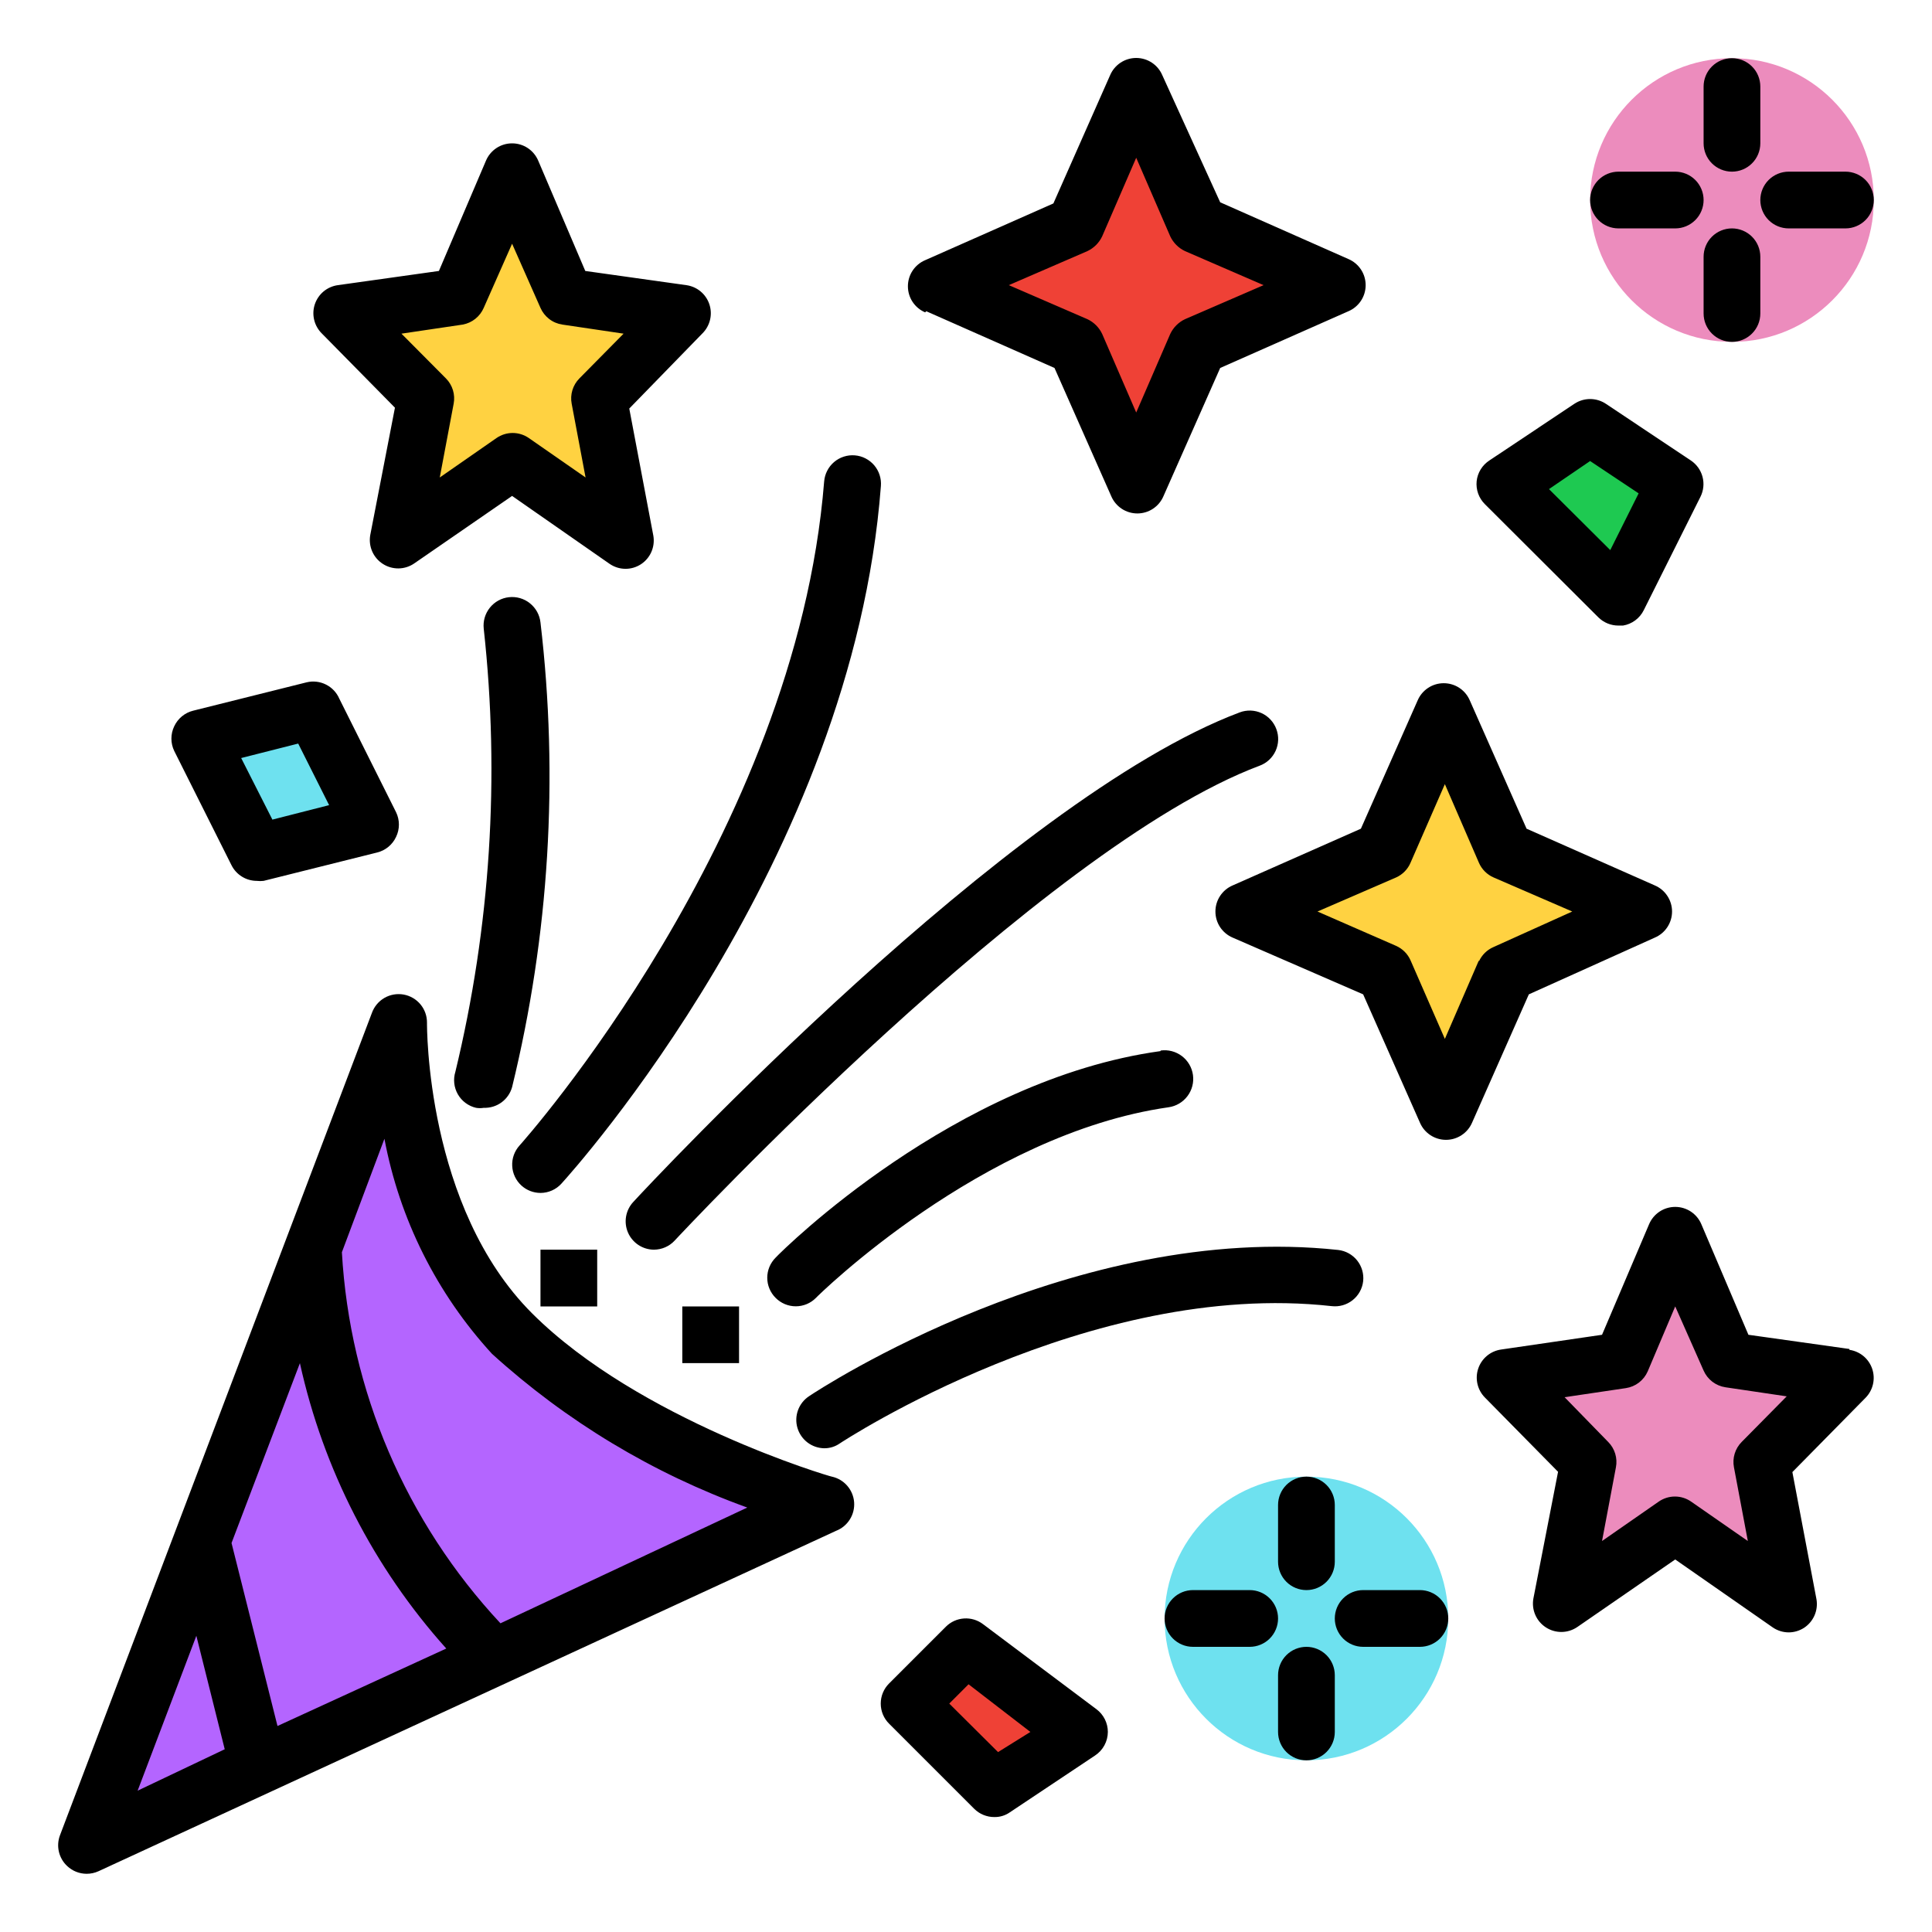
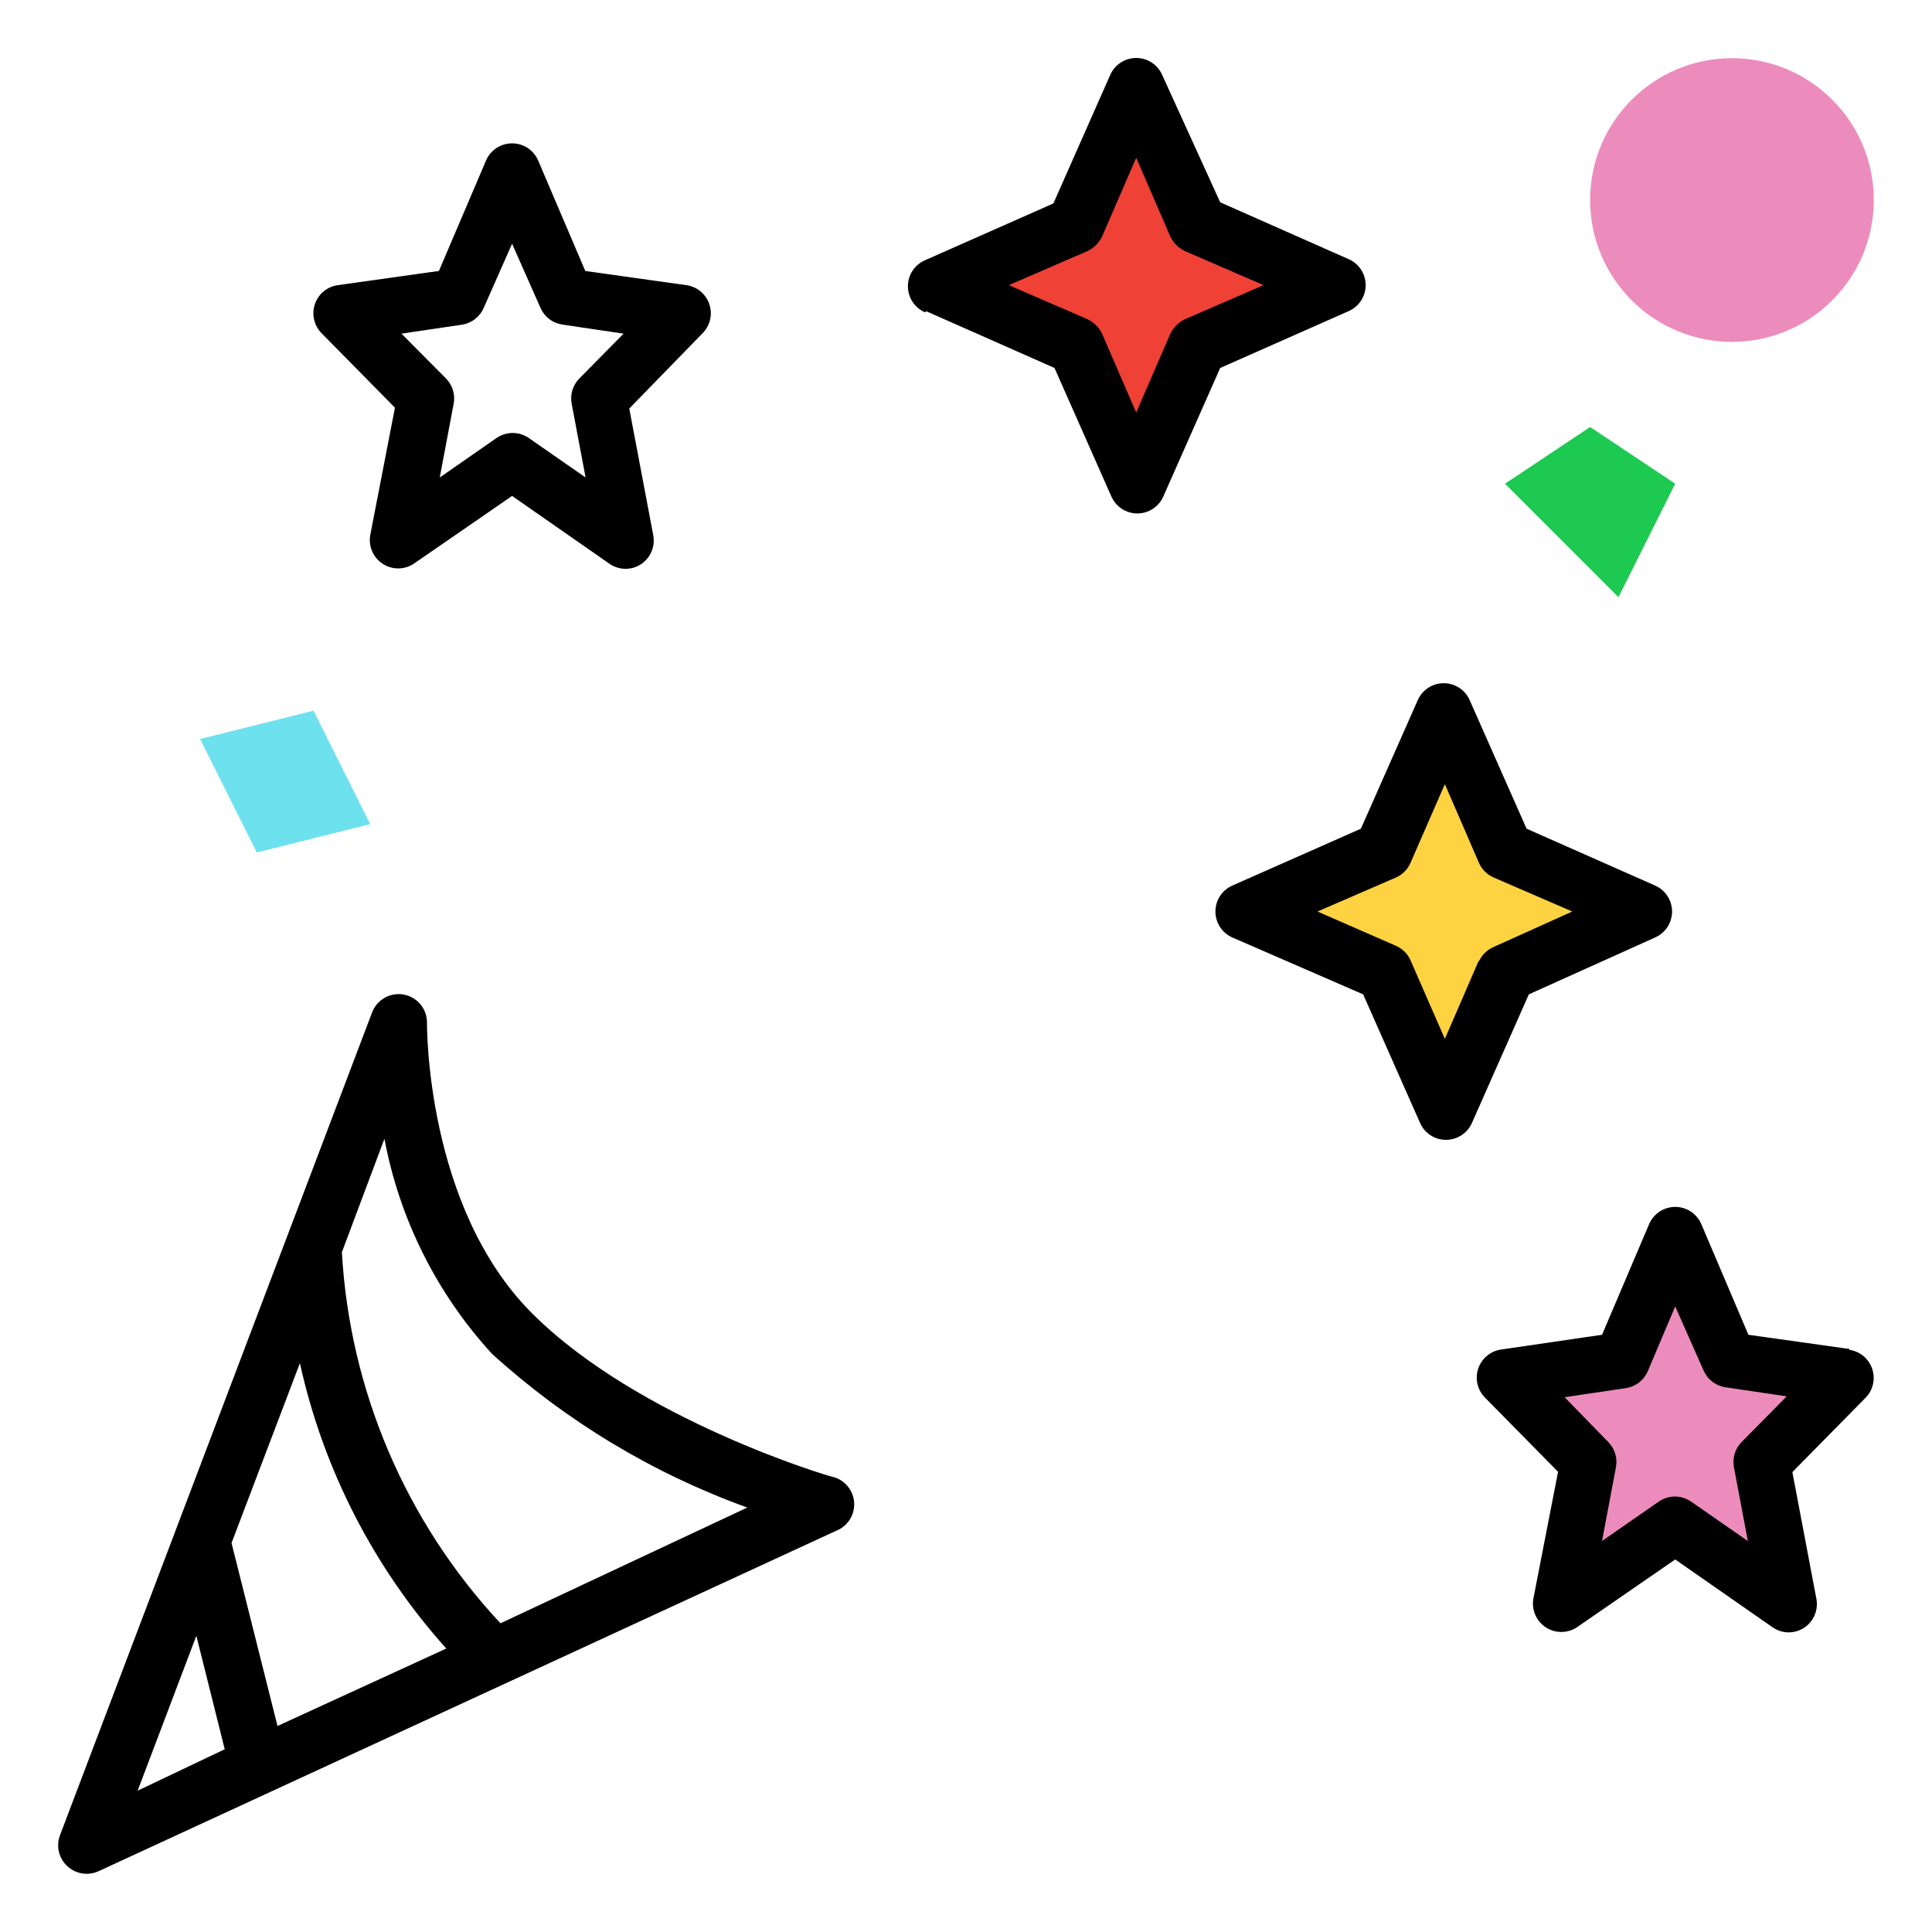
<svg xmlns="http://www.w3.org/2000/svg" width="100" height="100" viewBox="0 0 100 100" fill="none">
  <path d="M89.646 17.695C93.701 17.695 96.988 14.408 96.988 10.354C96.988 6.299 93.701 3.012 89.646 3.012C85.591 3.012 82.304 6.299 82.304 10.354C82.304 14.408 85.591 17.695 89.646 17.695Z" fill="#EC8CBD" />
-   <path d="M67.62 91.114C71.675 91.114 74.962 87.827 74.962 83.772C74.962 79.717 71.675 76.43 67.62 76.43C63.566 76.43 60.279 79.717 60.279 83.772C60.279 87.827 63.566 91.114 67.62 91.114Z" fill="#6EE1EF" />
-   <path d="M26.506 8.885L23.731 15.346L17.696 16.227L22.027 20.617L20.633 27.974L26.506 23.877L32.38 27.974L30.985 20.617L35.316 16.227L29.281 15.346L26.506 8.885Z" fill="#FFD241" />
  <path d="M86.709 63.935L83.934 70.395L77.899 71.276L82.231 75.667L80.836 83.023L86.709 78.927L92.583 83.023L91.188 75.667L95.519 71.276L89.484 70.395L86.709 63.935Z" fill="#EC8CBD" />
  <path d="M69.089 14.759L61.923 17.872L58.81 25.038L55.697 17.872L48.532 14.759L55.697 11.646L58.81 4.48L61.923 11.646L69.089 14.759Z" fill="#EF4136" />
  <path d="M85.064 47.239L77.899 50.352L74.786 57.518L71.673 50.352L64.507 47.239L71.673 44.126L74.786 36.96L77.899 44.126L85.064 47.239Z" fill="#FFD241" />
  <path d="M77.899 25.037L82.304 22.101L86.709 25.037L83.772 30.911L77.899 25.037Z" fill="#1EC951" />
-   <path d="M42.658 77.899L4.481 95.519L20.633 52.937C20.633 52.937 20.633 63.215 26.506 69.088C32.38 74.962 42.658 77.899 42.658 77.899Z" fill="#B465FF" />
-   <path d="M50 85.24L47.063 88.177L51.468 92.582L55.873 89.645L50 85.24Z" fill="#EF4136" />
  <path d="M10.354 38.252L16.227 36.784L19.164 42.658L13.291 44.126L10.354 38.252Z" fill="#6EE1EF" />
  <path d="M43.055 76.43C42.967 76.43 33.07 73.493 27.549 67.987C22.028 62.481 22.101 53.039 22.101 52.936C22.104 52.59 21.985 52.253 21.764 51.987C21.543 51.72 21.234 51.54 20.893 51.478C20.552 51.417 20.201 51.478 19.9 51.65C19.6 51.823 19.371 52.097 19.252 52.422L3.1 95.005C3 95.277 2.983 95.573 3.051 95.856C3.119 96.138 3.269 96.394 3.482 96.591C3.753 96.844 4.11 96.986 4.481 96.987C4.693 96.988 4.904 96.943 5.097 96.855L43.275 79.235C43.569 79.121 43.819 78.915 43.987 78.647C44.156 78.38 44.233 78.065 44.209 77.75C44.184 77.436 44.058 77.137 43.85 76.899C43.642 76.661 43.363 76.497 43.055 76.43ZM15.523 70.557C16.734 76.051 19.344 81.139 23.099 85.328L14.363 89.337L11.984 79.866L15.523 70.557ZM10.163 84.668L11.632 90.541L7.124 92.685L10.163 84.668ZM25.904 84.022C21.008 78.775 18.103 71.98 17.696 64.815L19.898 58.942C20.678 63.099 22.606 66.954 25.464 70.072C29.306 73.563 33.796 76.267 38.679 78.031L25.904 84.022ZM20.442 21.102L19.164 27.695C19.114 27.98 19.148 28.273 19.264 28.539C19.379 28.804 19.571 29.029 19.814 29.186C20.057 29.343 20.341 29.425 20.631 29.421C20.92 29.417 21.202 29.327 21.44 29.163L26.506 25.669L31.543 29.178C31.788 29.349 32.08 29.442 32.38 29.442C32.661 29.442 32.936 29.36 33.172 29.207C33.411 29.052 33.599 28.83 33.714 28.569C33.828 28.309 33.865 28.02 33.819 27.739L32.571 21.146L36.359 17.255C36.553 17.062 36.689 16.818 36.752 16.552C36.816 16.285 36.803 16.007 36.716 15.747C36.629 15.487 36.471 15.257 36.26 15.082C36.049 14.908 35.793 14.796 35.522 14.759L30.294 14.025L27.857 8.313C27.744 8.048 27.556 7.822 27.316 7.663C27.076 7.504 26.794 7.42 26.506 7.42C26.218 7.42 25.937 7.504 25.696 7.663C25.456 7.822 25.268 8.048 25.155 8.313L22.718 14.025L17.49 14.759C17.219 14.796 16.963 14.908 16.752 15.082C16.541 15.257 16.384 15.487 16.296 15.747C16.209 16.007 16.197 16.285 16.26 16.552C16.323 16.818 16.459 17.062 16.653 17.255L20.442 21.102ZM23.951 16.8C24.19 16.756 24.414 16.654 24.603 16.503C24.793 16.352 24.942 16.156 25.038 15.934L26.506 12.615L27.974 15.934C28.074 16.162 28.23 16.361 28.428 16.513C28.625 16.665 28.859 16.763 29.105 16.8L32.277 17.27L29.986 19.59C29.819 19.759 29.696 19.967 29.627 20.194C29.558 20.422 29.545 20.663 29.59 20.897L30.309 24.714L27.372 22.673C27.127 22.503 26.835 22.411 26.535 22.411C26.236 22.411 25.944 22.503 25.698 22.673L22.762 24.714L23.481 20.897C23.526 20.663 23.513 20.422 23.444 20.194C23.375 19.967 23.252 19.759 23.085 19.59L20.779 17.27L23.951 16.8ZM95.725 69.823L90.498 69.088L88.06 63.362C87.947 63.097 87.759 62.871 87.519 62.712C87.278 62.553 86.997 62.469 86.709 62.469C86.421 62.469 86.14 62.553 85.899 62.712C85.659 62.871 85.471 63.097 85.358 63.362L82.921 69.088L77.693 69.852C77.425 69.891 77.173 70.003 76.964 70.177C76.756 70.351 76.6 70.579 76.513 70.836C76.426 71.093 76.413 71.369 76.473 71.633C76.534 71.897 76.666 72.14 76.856 72.333L80.645 76.18L79.367 82.744C79.317 83.029 79.351 83.323 79.467 83.588C79.582 83.853 79.774 84.078 80.017 84.235C80.26 84.392 80.544 84.474 80.834 84.47C81.123 84.466 81.404 84.376 81.643 84.213L86.709 80.718L91.746 84.227C91.991 84.398 92.283 84.491 92.582 84.492C92.864 84.491 93.139 84.409 93.376 84.257C93.614 84.101 93.802 83.879 93.917 83.618C94.031 83.358 94.068 83.069 94.022 82.788L92.773 76.195L96.562 72.348C96.752 72.154 96.884 71.912 96.945 71.648C97.006 71.383 96.992 71.107 96.905 70.85C96.818 70.593 96.662 70.365 96.454 70.192C96.246 70.018 95.993 69.906 95.725 69.867V69.823ZM90.145 74.639C89.978 74.808 89.855 75.016 89.786 75.243C89.717 75.471 89.704 75.712 89.749 75.946L90.468 79.763L87.531 77.722C87.286 77.552 86.993 77.46 86.694 77.46C86.395 77.46 86.103 77.552 85.857 77.722L82.921 79.763L83.64 75.946C83.685 75.712 83.672 75.471 83.603 75.243C83.534 75.016 83.411 74.808 83.244 74.639L80.983 72.319L84.154 71.849C84.401 71.812 84.634 71.713 84.832 71.562C85.029 71.41 85.185 71.211 85.285 70.983L86.709 67.62L88.177 70.938C88.277 71.167 88.433 71.366 88.631 71.518C88.829 71.669 89.062 71.768 89.308 71.805L92.48 72.275L90.145 74.639ZM47.944 16.11L54.581 19.046L57.518 25.683C57.631 25.948 57.819 26.174 58.059 26.333C58.299 26.492 58.581 26.576 58.869 26.576C59.157 26.576 59.438 26.492 59.678 26.333C59.919 26.174 60.107 25.948 60.22 25.683L63.157 19.046L69.793 16.11C70.058 15.997 70.284 15.809 70.443 15.568C70.602 15.328 70.686 15.047 70.686 14.759C70.686 14.471 70.602 14.189 70.443 13.949C70.284 13.709 70.058 13.521 69.793 13.408L63.157 10.471L60.161 3.893C60.048 3.628 59.86 3.402 59.62 3.243C59.38 3.085 59.098 3 58.81 3C58.522 3 58.241 3.085 58.001 3.243C57.76 3.402 57.572 3.628 57.459 3.893L54.523 10.53L47.886 13.467C47.621 13.579 47.395 13.768 47.236 14.008C47.077 14.248 46.993 14.53 46.993 14.818C46.993 15.105 47.077 15.387 47.236 15.627C47.395 15.867 47.621 16.056 47.886 16.168L47.944 16.11ZM56.285 12.997C56.62 12.838 56.89 12.569 57.048 12.233L58.81 8.166L60.572 12.233C60.731 12.569 61 12.838 61.336 12.997L65.403 14.759L61.336 16.521C61 16.679 60.731 16.949 60.572 17.284L58.81 21.352L57.048 17.284C56.89 16.949 56.62 16.679 56.285 16.521L52.217 14.759L56.285 12.997ZM85.652 48.531C85.917 48.418 86.143 48.23 86.301 47.99C86.46 47.75 86.545 47.468 86.545 47.18C86.545 46.892 86.46 46.611 86.301 46.371C86.143 46.13 85.917 45.942 85.652 45.829L79.015 42.893L76.078 36.256C75.965 35.991 75.777 35.765 75.537 35.606C75.297 35.447 75.015 35.363 74.727 35.363C74.439 35.363 74.158 35.447 73.918 35.606C73.677 35.765 73.489 35.991 73.376 36.256L70.44 42.893L63.803 45.829C63.538 45.942 63.312 46.13 63.153 46.371C62.994 46.611 62.91 46.892 62.91 47.18C62.91 47.468 62.994 47.75 63.153 47.99C63.312 48.23 63.538 48.418 63.803 48.531L70.557 51.468L73.494 58.105C73.607 58.37 73.795 58.596 74.035 58.754C74.275 58.913 74.557 58.998 74.845 58.998C75.133 58.998 75.414 58.913 75.654 58.754C75.894 58.596 76.083 58.37 76.196 58.105L79.132 51.468L85.652 48.531ZM76.548 49.706L74.786 53.773L73.009 49.706C72.862 49.372 72.594 49.105 72.26 48.957L68.193 47.18L72.26 45.418C72.597 45.267 72.865 44.994 73.009 44.655L74.786 40.587L76.548 44.655C76.696 44.997 76.969 45.27 77.311 45.418L81.379 47.18L77.311 49.016C76.972 49.16 76.699 49.428 76.548 49.765V49.706Z" fill="black" />
-   <path d="M24.641 57.341C24.773 57.363 24.907 57.363 25.038 57.341C25.367 57.353 25.692 57.254 25.958 57.06C26.224 56.865 26.417 56.587 26.506 56.269C28.427 48.404 28.924 40.258 27.975 32.218C27.932 31.828 27.736 31.472 27.43 31.227C27.125 30.981 26.734 30.868 26.345 30.911C25.955 30.953 25.599 31.149 25.354 31.455C25.109 31.761 24.995 32.151 25.038 32.541C25.881 40.213 25.384 47.974 23.57 55.476C23.51 55.669 23.491 55.872 23.513 56.073C23.535 56.273 23.599 56.467 23.699 56.642C23.8 56.817 23.935 56.97 24.098 57.09C24.26 57.21 24.445 57.296 24.641 57.341ZM70.557 66.313C70.599 65.928 70.486 65.542 70.244 65.239C70.002 64.937 69.65 64.742 69.265 64.698C55.668 63.229 42.423 71.893 41.865 72.275C41.606 72.449 41.409 72.701 41.303 72.995C41.197 73.289 41.187 73.609 41.276 73.909C41.364 74.209 41.546 74.472 41.795 74.662C42.043 74.851 42.346 74.956 42.658 74.962C42.947 74.965 43.229 74.878 43.466 74.712C43.598 74.624 56.388 66.21 68.927 67.605C69.119 67.628 69.314 67.612 69.5 67.559C69.686 67.506 69.859 67.417 70.01 67.297C70.162 67.177 70.288 67.029 70.382 66.86C70.476 66.691 70.535 66.505 70.557 66.313ZM26.991 61.365C27.26 61.609 27.611 61.745 27.975 61.746C28.18 61.746 28.382 61.703 28.569 61.619C28.756 61.536 28.924 61.414 29.061 61.262C29.678 60.586 44.127 44.522 45.595 25.155C45.61 24.962 45.588 24.768 45.528 24.584C45.469 24.4 45.373 24.229 45.248 24.082C45.123 23.935 44.969 23.814 44.797 23.726C44.625 23.637 44.437 23.584 44.244 23.569C44.051 23.553 43.857 23.576 43.673 23.636C43.489 23.695 43.319 23.79 43.171 23.916C43.024 24.041 42.903 24.195 42.815 24.367C42.727 24.539 42.674 24.727 42.658 24.92C41.19 43.274 27.035 59.133 26.888 59.294C26.628 59.583 26.492 59.962 26.512 60.351C26.531 60.739 26.703 61.103 26.991 61.365ZM60.073 54.404C49.427 55.873 40.529 64.683 40.147 65.094C40.01 65.231 39.901 65.393 39.826 65.572C39.751 65.751 39.713 65.943 39.713 66.137C39.713 66.331 39.751 66.522 39.826 66.701C39.901 66.88 40.01 67.043 40.147 67.179C40.284 67.317 40.446 67.426 40.625 67.501C40.804 67.575 40.996 67.614 41.19 67.614C41.384 67.614 41.576 67.575 41.755 67.501C41.934 67.426 42.096 67.317 42.232 67.179C42.306 67.091 50.822 58.692 60.484 57.312C60.677 57.285 60.863 57.22 61.031 57.121C61.198 57.023 61.345 56.892 61.462 56.736C61.58 56.581 61.665 56.404 61.714 56.215C61.763 56.027 61.774 55.831 61.747 55.638C61.72 55.445 61.655 55.26 61.557 55.092C61.458 54.924 61.327 54.777 61.172 54.66C61.016 54.543 60.839 54.457 60.651 54.408C60.462 54.359 60.266 54.348 60.073 54.375V54.404ZM66.064 37.739C65.997 37.557 65.895 37.39 65.763 37.248C65.632 37.106 65.473 36.992 65.297 36.911C65.121 36.831 64.931 36.786 64.737 36.779C64.544 36.773 64.351 36.804 64.17 36.872C52.232 41.351 33.554 61.365 32.776 62.216C32.582 62.425 32.453 62.687 32.405 62.968C32.357 63.249 32.392 63.538 32.506 63.8C32.62 64.062 32.807 64.284 33.046 64.441C33.284 64.598 33.563 64.682 33.848 64.683C34.049 64.682 34.248 64.64 34.433 64.559C34.617 64.479 34.783 64.361 34.92 64.213C35.111 64.008 53.906 43.862 65.198 39.633C65.379 39.566 65.546 39.464 65.688 39.332C65.83 39.2 65.944 39.042 66.025 38.866C66.105 38.69 66.15 38.5 66.157 38.306C66.164 38.113 66.132 37.92 66.064 37.739ZM35.316 67.62H38.253V70.556H35.316V67.62ZM27.975 64.683H30.911V67.62H27.975V64.683ZM82.73 31.953C82.867 32.089 83.03 32.197 83.209 32.27C83.388 32.343 83.579 32.38 83.772 32.379H84.007C84.236 32.341 84.452 32.249 84.639 32.111C84.825 31.973 84.976 31.794 85.079 31.586L88.016 25.713C88.176 25.392 88.214 25.025 88.122 24.678C88.03 24.332 87.815 24.032 87.517 23.833L83.112 20.896C82.872 20.738 82.591 20.654 82.304 20.654C82.017 20.654 81.736 20.738 81.496 20.896L77.091 23.833C76.909 23.952 76.755 24.109 76.64 24.295C76.526 24.48 76.454 24.689 76.431 24.905C76.409 25.122 76.436 25.342 76.509 25.548C76.583 25.754 76.701 25.94 76.856 26.094L82.73 31.953ZM82.304 23.863L84.815 25.536L83.347 28.473L80.175 25.316L82.304 23.863ZM56.755 88.471L50.881 84.066C50.599 83.852 50.248 83.747 49.895 83.772C49.541 83.796 49.208 83.947 48.958 84.198L46.021 87.134C45.883 87.271 45.774 87.433 45.699 87.612C45.625 87.791 45.587 87.983 45.587 88.177C45.587 88.371 45.625 88.563 45.699 88.742C45.774 88.921 45.883 89.083 46.021 89.219L50.426 93.624C50.563 93.761 50.726 93.868 50.905 93.941C51.084 94.014 51.275 94.052 51.468 94.05C51.757 94.056 52.041 93.968 52.276 93.801L56.681 90.864C56.883 90.731 57.049 90.55 57.164 90.338C57.28 90.125 57.341 89.887 57.342 89.645C57.342 89.417 57.289 89.192 57.187 88.989C57.085 88.785 56.937 88.607 56.755 88.471ZM51.659 90.688L49.134 88.177L50.132 87.178L53.333 89.645L51.659 90.688ZM11.984 44.787C12.106 45.029 12.293 45.233 12.524 45.375C12.754 45.518 13.02 45.593 13.291 45.594C13.408 45.608 13.526 45.608 13.643 45.594L19.517 44.126C19.731 44.074 19.93 43.974 20.101 43.834C20.271 43.694 20.408 43.518 20.501 43.318C20.597 43.119 20.647 42.901 20.647 42.68C20.647 42.458 20.597 42.24 20.501 42.041L17.564 36.167C17.428 35.849 17.184 35.589 16.875 35.434C16.566 35.278 16.212 35.236 15.875 35.316L10.002 36.784C9.788 36.836 9.588 36.936 9.418 37.076C9.248 37.216 9.111 37.392 9.018 37.592C8.922 37.791 8.872 38.009 8.872 38.23C8.872 38.452 8.922 38.67 9.018 38.869L11.984 44.787ZM15.435 38.487L17.035 41.674L14.099 42.423L12.483 39.236L15.435 38.487ZM67.621 85.24C67.231 85.24 66.858 85.395 66.582 85.67C66.307 85.946 66.152 86.319 66.152 86.709V89.645C66.152 90.035 66.307 90.408 66.582 90.684C66.858 90.959 67.231 91.114 67.621 91.114C68.01 91.114 68.383 90.959 68.659 90.684C68.934 90.408 69.089 90.035 69.089 89.645V86.709C69.089 86.319 68.934 85.946 68.659 85.67C68.383 85.395 68.01 85.24 67.621 85.24ZM67.621 76.43C67.231 76.43 66.858 76.585 66.582 76.86C66.307 77.135 66.152 77.509 66.152 77.898V80.835C66.152 81.225 66.307 81.598 66.582 81.873C66.858 82.149 67.231 82.303 67.621 82.303C68.01 82.303 68.383 82.149 68.659 81.873C68.934 81.598 69.089 81.225 69.089 80.835V77.898C69.089 77.509 68.934 77.135 68.659 76.86C68.383 76.585 68.01 76.43 67.621 76.43ZM64.684 82.303H61.747C61.358 82.303 60.984 82.458 60.709 82.734C60.433 83.009 60.279 83.382 60.279 83.772C60.279 84.161 60.433 84.535 60.709 84.81C60.984 85.085 61.358 85.24 61.747 85.24H64.684C65.073 85.24 65.447 85.085 65.722 84.81C65.997 84.535 66.152 84.161 66.152 83.772C66.152 83.382 65.997 83.009 65.722 82.734C65.447 82.458 65.073 82.303 64.684 82.303ZM73.494 82.303H70.557C70.168 82.303 69.794 82.458 69.519 82.734C69.244 83.009 69.089 83.382 69.089 83.772C69.089 84.161 69.244 84.535 69.519 84.81C69.794 85.085 70.168 85.24 70.557 85.24H73.494C73.883 85.24 74.257 85.085 74.532 84.81C74.808 84.535 74.962 84.161 74.962 83.772C74.962 83.382 74.808 83.009 74.532 82.734C74.257 82.458 73.883 82.303 73.494 82.303ZM89.646 11.822C89.257 11.822 88.883 11.977 88.608 12.252C88.332 12.527 88.178 12.901 88.178 13.29V16.227C88.178 16.616 88.332 16.99 88.608 17.265C88.883 17.541 89.257 17.695 89.646 17.695C90.035 17.695 90.409 17.541 90.684 17.265C90.96 16.99 91.114 16.616 91.114 16.227V13.29C91.114 12.901 90.96 12.527 90.684 12.252C90.409 11.977 90.035 11.822 89.646 11.822ZM89.646 8.885C90.035 8.885 90.409 8.73 90.684 8.455C90.96 8.18 91.114 7.806 91.114 7.417V4.48C91.114 4.091 90.96 3.717 90.684 3.442C90.409 3.166 90.035 3.012 89.646 3.012C89.257 3.012 88.883 3.166 88.608 3.442C88.332 3.717 88.178 4.091 88.178 4.48V7.417C88.178 7.806 88.332 8.18 88.608 8.455C88.883 8.73 89.257 8.885 89.646 8.885ZM83.772 11.822H86.709C87.099 11.822 87.472 11.667 87.748 11.392C88.023 11.117 88.178 10.743 88.178 10.354C88.178 9.964 88.023 9.591 87.748 9.315C87.472 9.04 87.099 8.885 86.709 8.885H83.772C83.383 8.885 83.01 9.04 82.734 9.315C82.459 9.591 82.304 9.964 82.304 10.354C82.304 10.743 82.459 11.117 82.734 11.392C83.01 11.667 83.383 11.822 83.772 11.822ZM92.583 11.822H95.519C95.909 11.822 96.282 11.667 96.558 11.392C96.833 11.117 96.988 10.743 96.988 10.354C96.988 9.964 96.833 9.591 96.558 9.315C96.282 9.04 95.909 8.885 95.519 8.885H92.583C92.193 8.885 91.82 9.04 91.544 9.315C91.269 9.591 91.114 9.964 91.114 10.354C91.114 10.743 91.269 11.117 91.544 11.392C91.82 11.667 92.193 11.822 92.583 11.822Z" fill="black" />
</svg>